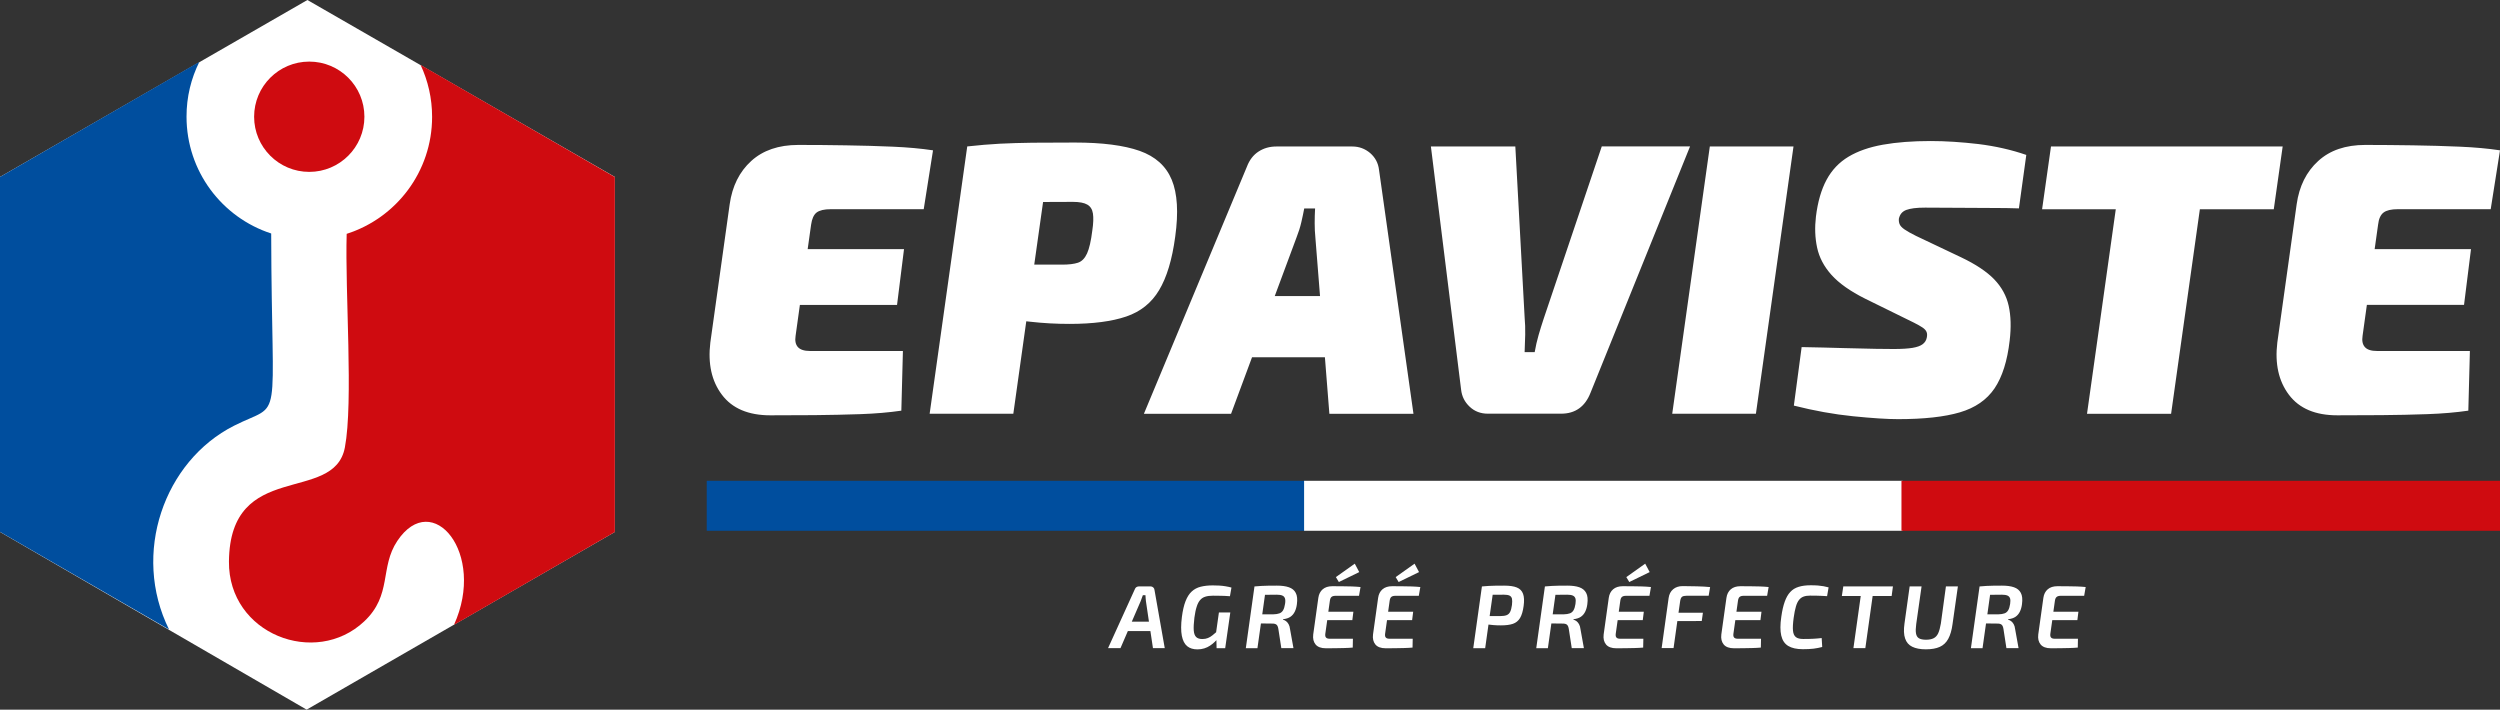
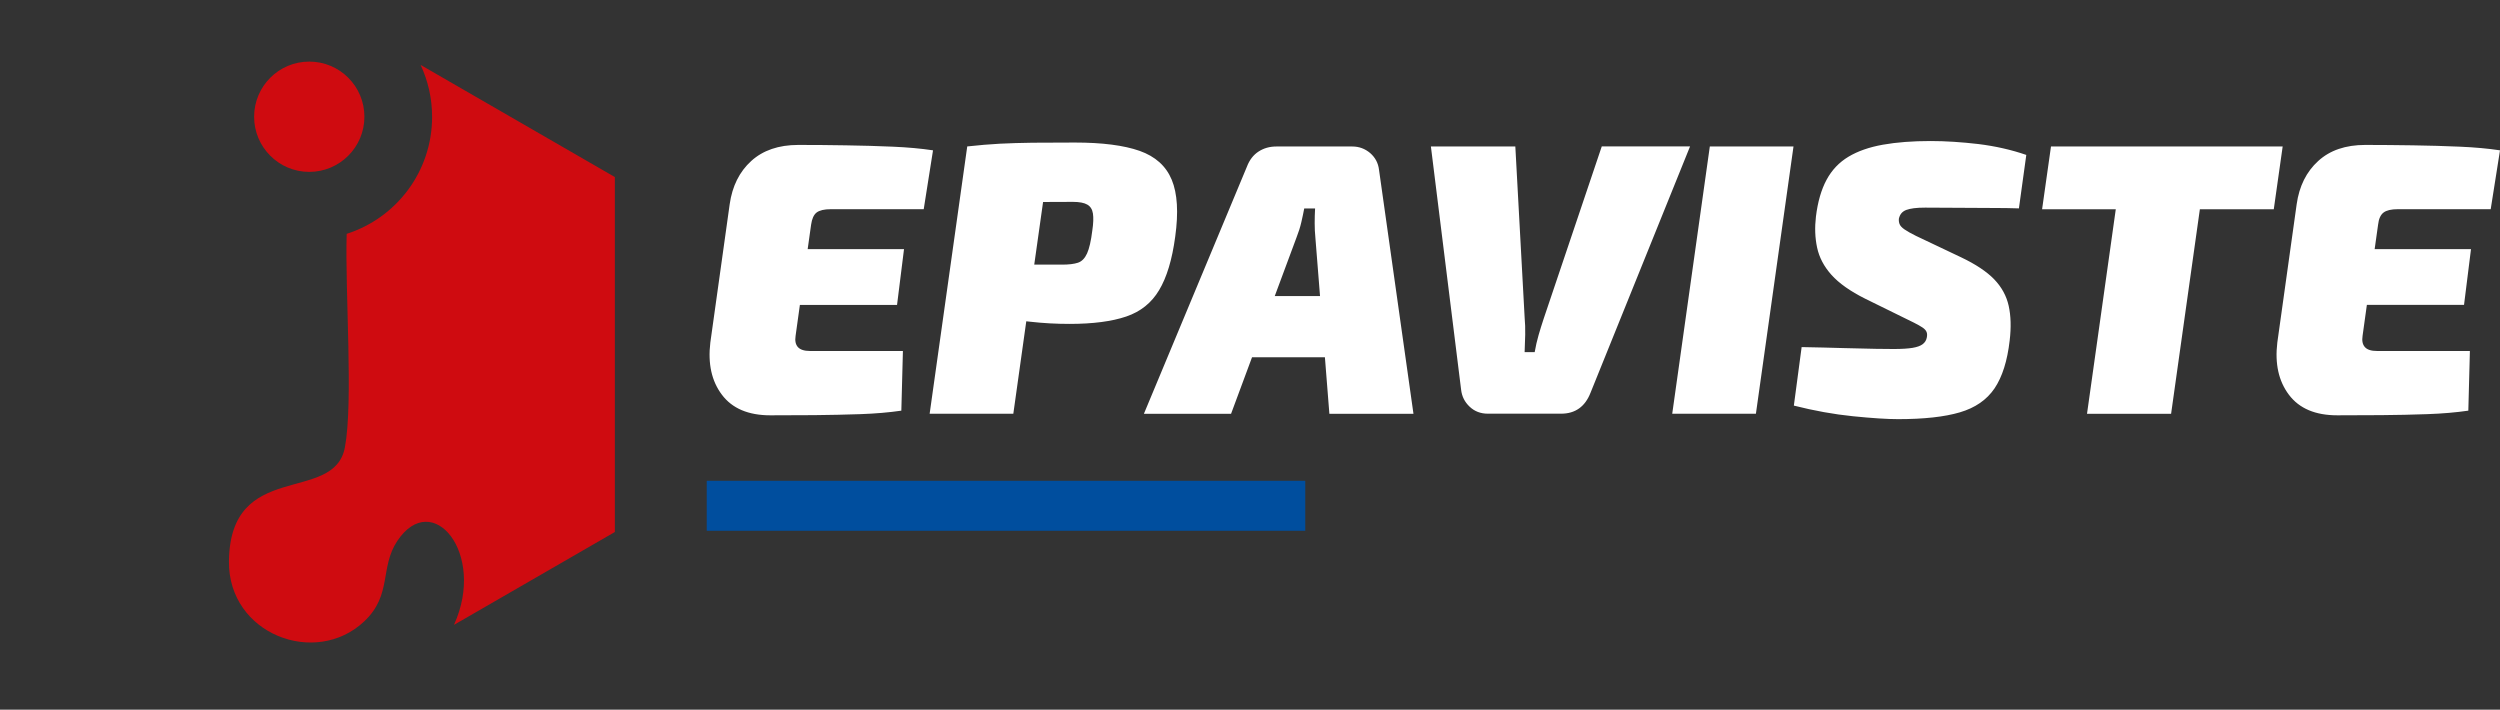
<svg xmlns="http://www.w3.org/2000/svg" version="1.1" id="Calque_1" x="0px" y="0px" viewBox="0 0 4302.2 1221.2" style="enable-background:new 0 0 4302.2 1221.2;" xml:space="preserve">
  <rect x="0" y="0" width="4302.2" height="1221.2" fill="#333333" stroke="none" />
  <style type="text/css">
	.st0{fill:#FFFFFF;}
	.st1{fill:#CF0B10;}
	.st2{fill:#004E9E;}
</style>
  <g>
-     <polygon class="st0" points="0,304.5 529,0 1058.1,304.5 1058.1,915.4 527.7,1221.2 0,915.4  " />
    <path class="st1" d="M532.2,106c-52.4,0-94.9,42.5-94.9,94.9s42.5,94.9,94.9,94.9c52.4,0,94.9-42.5,94.9-94.9   C627.1,148.4,584.6,106,532.2,106L532.2,106z M781.3,1075.2c55.8-122.7-37.1-235-97.6-144.3c-30.5,45.8-8.5,92.8-56.9,138.4   c-83.9,79.2-233.9,22-232.8-103c1.6-176.6,180.8-97.9,199.5-196.3c14.8-78.3,0.1-267.5,3.1-367.6c85.3-27.2,147-107.1,147-201.3   c0-32-7.1-62.2-19.8-89.4l69.8,40.3l264.5,152.7v305.4v305.4l-264.5,152.7L781.3,1075.2z" />
-     <path class="st2" d="M343.1,106.4l-78.6,45.4L0,304.5v305.4v305.4l264.5,152.7l26.4,15.3c-64.7-130.6-8.5-289.9,111.9-350.7   c85.6-43.2,64.7,11.8,63.9-330.8C382.1,374.3,321,294.8,321,200.9C320.9,166.9,328.9,134.8,343.1,106.4z" />
  </g>
  <path class="st0" d="M1395.8,386.7l-5.9,42h165.8l-12,96h-167.2l-7.4,53.3c-1.3,8.4,0,14.9,4,19.3c4,4.4,10.9,6.7,20.7,6.7h160  l-2.7,102.7c-21.3,3.1-44.9,5.1-70.7,6c-25.8,0.9-52,1.4-78.7,1.7c-26.7,0.2-52,0.3-76,0.3c-37.8,0-65.6-11.8-83.3-35.3  c-17.8-23.5-24.4-53.5-20-90l33.3-238c4.4-31.1,16.8-55.9,37-74.3c20.2-18.4,47.2-27.7,81-27.7c27.1,0,54.5,0.2,82.3,0.7  c27.8,0.4,54.5,1.2,80.3,2.3c25.8,1.1,48.9,3.2,69.3,6.3l-16,101.3h-160c-11.1,0-19.2,1.9-24.3,5.7  C1400.4,369.5,1397.2,376.5,1395.8,386.7z M1938.1,544.7c-24.7,8.4-57.2,12.7-97.7,12.7c-22.7,0-45-1.2-67-3.7  c-2.5-0.3-4.9-0.6-7.3-0.8L1743.8,712h-144l64.7-460c20-2.2,38.7-3.8,56-4.7c17.3-0.9,36.1-1.4,56.3-1.7c20.2-0.2,44.5-0.3,73-0.3  c47.1,0,84.2,4.8,111.3,14.3c27.1,9.6,45.5,26.1,55.3,49.7c9.8,23.6,11.8,56.2,6,98c-5.3,39.6-14.6,70.2-27.7,92  C1981.7,521.2,1962.8,536.3,1938.1,544.7z M1880.8,367.4c-1.1-7.1-4.3-12.2-9.7-15.3c-5.3-3.1-13.6-4.7-24.7-4.7  c-18.3,0-35.4,0.1-51.4,0.2l-15.2,107.8c16.3,0,32.3,0,47.9,0c11.6,0,20.7-1.1,27.3-3.3c6.7-2.2,11.9-7.6,15.7-16  c3.8-8.4,6.8-21.5,9-39.3C1881.6,384.3,1881.9,374.5,1880.8,367.4z M2373.1,292.1l59.3,420h-144.7l-7.7-97.3h-125.4l-36.1,97.3h-150  l177.3-425.3c4.4-11.6,11.1-20.2,20-26c8.9-5.8,19.1-8.7,30.7-8.7h130.7c11.6,0,21.8,3.8,30.7,11.3  C2366.6,271,2371.7,280.5,2373.1,292.1z M2271.6,509.4l-7.9-99.3c-0.9-8.9-1.3-17.6-1.3-26c0-8.4,0.2-16.9,0.7-25.3h-18.7  c-1.3,7.1-3,15-5,23.7s-4.8,17.4-8.3,26.3l-37.4,100.7H2271.6z M2756.4,252.1l-100,296.6c-3.1,9.3-6,18.7-8.7,28  c-2.7,9.3-4.9,19.1-6.7,29.3h-17.3c0.4-9.8,0.8-19.8,1-30c0.2-10.2-0.1-20.2-1-30l-16-294h-145.3l52,418.6  c1.3,11.6,6.2,21.3,14.7,29.3c8.4,8,18.9,12,31.3,12h126c24.4,0,41.3-12,50.7-36l171.3-424H2756.4z M2877.7,712h144l64.7-460h-144  L2877.7,712z M3322.3,242.7c-31.1,0-58.4,2.1-82,6.3c-23.6,4.2-43.3,11.1-59.3,20.7c-16,9.6-28.6,22.8-37.7,39.7  c-9.1,16.9-15.2,38-18.3,63.3c-2.2,18.7-1.6,36.4,2,53.3c3.6,16.9,11.8,32.6,24.7,47c12.9,14.4,32.2,28.1,58,41l84,41.3  c6.2,3.1,11.1,5.9,14.7,8.3c3.6,2.4,5.9,5,7,7.7c1.1,2.7,1.2,6,0.3,10c-0.9,4.4-3.2,8.1-7,11c-3.8,2.9-9.6,5-17.3,6.3  c-7.8,1.3-18.6,2-32.3,2c-5.8,0-16.2-0.1-31.3-0.3c-15.1-0.2-33.7-0.7-55.7-1.3c-22-0.7-45.9-1.2-71.7-1.7L3087,698  c35.1,8.9,69,15,101.7,18.3c32.7,3.3,58.5,5,77.7,5c44.4,0,79.9-3.9,106.3-11.7c26.4-7.8,46.3-21.5,59.7-41.3  c13.3-19.8,22-47.2,26-82.3c2.7-22.7,2.1-42.5-1.7-59.7c-3.8-17.1-12.1-32.3-25-45.7c-12.9-13.3-32-26-57.3-38l-77.3-36.7  c-8.9-4.4-15.6-8.2-20-11.3c-4.4-3.1-7.2-6.2-8.3-9.3c-1.1-3.1-1.4-6.2-1-9.3c0.9-3.6,2.3-6.6,4.3-9c2-2.4,4.8-4.3,8.3-5.7  c3.6-1.3,8-2.3,13.3-3c5.3-0.7,11.8-1,19.3-1c19.1,0,38.4,0.1,58,0.3c19.6,0.2,38.3,0.3,56.3,0.3s33.7,0.2,47,0.7l12.7-92  c-25.8-8.9-53.2-15.1-82.3-18.7C3375.5,244.5,3348.1,242.7,3322.3,242.7z M3928.2,252.1h-127.3h-144.7h-126.7l-15.3,108h126.8  l-49.5,352h144.7l49.5-352h127.2L3928.2,252.1z M4101.9,365.7c5.1-3.8,13.2-5.7,24.3-5.7h160l16-101.3c-20.4-3.1-43.6-5.2-69.3-6.3  c-25.8-1.1-52.6-1.9-80.3-2.3c-27.8-0.4-55.2-0.7-82.3-0.7c-33.8,0-60.8,9.2-81,27.7c-20.2,18.4-32.6,43.2-37,74.3l-33.3,238  c-4.4,36.4,2.2,66.4,20,90c17.8,23.6,45.5,35.3,83.3,35.3c24,0,49.3-0.1,76-0.3c26.7-0.2,52.9-0.8,78.7-1.7  c25.8-0.9,49.3-2.9,70.7-6l2.7-102.7h-160c-9.8,0-16.7-2.2-20.7-6.7c-4-4.4-5.3-10.9-4-19.3l7.4-53.3h167.2l12-96h-165.8l5.9-42  C4093.5,376.5,4096.8,369.5,4101.9,365.7z" />
  <rect x="1216.2" y="827.4" class="st2" width="1030" height="86" />
-   <rect x="2244.2" y="827.4" class="st0" width="1030" height="86" />
-   <rect x="3272.2" y="827.4" class="st1" width="1030" height="86" />
-   <path class="st0" d="M1984.5,1010.8c-1.3-1.1-2.8-1.7-4.5-1.7h-19.7c-1.7,0-3.3,0.4-4.6,1.2c-1.3,0.8-2.3,2.1-2.9,3.9l-46,101.2  h21.4l12.7-29.4h38.8l4.4,29.4h20.3l-17.7-100.4C1986.5,1013.3,1985.8,1011.9,1984.5,1010.8z M1947.7,1069.8l15.3-35.4  c0.6-1.6,1.3-3.4,1.9-5.2c0.7-1.8,1.3-3.4,1.8-4.9h4.5c0.1,1.6,0.2,3.3,0.3,5c0.1,1.7,0.3,3.4,0.5,5.2l5.2,35.3H1947.7z   M2055.4,1063c-1.1,9.2-1.5,16.5-1.1,21.9c0.4,5.3,1.8,9.1,4.2,11.4c2.4,2.3,5.9,3.4,10.6,3.4c3.6,0,6.8-0.6,9.5-1.7  c2.8-1.1,5.4-2.7,7.9-4.7c2-1.6,4.1-3.4,6.3-5.3l4.8-34h19.6l-8.8,61.5h-14.8l-0.3-13.9c-0.9,1-1.9,2-2.9,3  c-2.4,2.4-5.1,4.5-8.1,6.5c-3,2-6.3,3.6-9.9,4.7c-3.6,1.1-7.5,1.7-11.7,1.7c-7.3,0-13.2-1.8-17.7-5.5c-4.5-3.7-7.6-9.7-9.2-17.9  c-1.6-8.3-1.6-19.1,0.1-32.4c1.4-11,3.5-20,6.3-27.2c2.8-7.1,6.3-12.7,10.6-16.6c4.3-4,9.4-6.7,15.4-8.2c6-1.5,12.9-2.3,20.8-2.3  c3.8,0,7.5,0.1,11.2,0.3c3.6,0.2,7.2,0.6,10.8,1.2c3.5,0.6,7,1.3,10.2,2.2l-2.6,14.9c-3.4-0.3-6.7-0.5-10-0.6  c-3.3-0.1-6.5-0.2-9.7-0.2c-3.2-0.1-6.4-0.1-9.5-0.1c-5.2,0-9.7,0.6-13.2,1.7c-3.6,1.1-6.6,3.1-9,5.9c-2.4,2.8-4.4,6.6-5.9,11.6  C2057.7,1049,2056.5,1055.3,2055.4,1063z M2218,1010.6c-5.5-1.9-12.3-2.8-20.6-2.8c-5.6,0-10.6,0-14.8,0.1  c-4.2,0.1-8.2,0.2-11.9,0.4c-3.7,0.2-7.6,0.5-11.9,0.9l-14.9,106.3h20l6-42.6c0.8,0,1.5,0,2.3,0c4.7,0.1,10.6,0.1,17.6,0.2  c3,0,5.3,0.6,6.9,1.9c1.6,1.3,2.6,3.7,3.2,7.3l5.1,33.1h20.9l-5.9-32.8c-0.4-3.5-1.2-6.3-2.5-8.5c-1.2-2.2-2.7-3.9-4.4-5.2  c-1.7-1.3-3.5-2.1-5.3-2.5l0.2-0.8c5.2-0.6,9.5-2,12.7-4.2c3.2-2.2,5.7-5.2,7.5-8.9c1.8-3.7,3-8,3.6-12.8c1.1-8.3,0.5-14.8-2-19.4  C2227.5,1015.7,2223.5,1012.5,2218,1010.6z M2211.4,1039.3c-0.7,4.6-1.8,8.2-3.3,10.8c-1.5,2.6-3.6,4.4-6.3,5.4  c-2.7,1-6.3,1.6-10.7,1.7h-18.9l4.7-33.6c5.7-0.1,12.5-0.2,20.2-0.2c4.2,0,7.4,0.5,9.7,1.5c2.3,1,3.7,2.6,4.5,4.9  C2212,1032.1,2212.1,1035.3,2211.4,1039.3z M2304,1001.6l-5.1-8.5l32.5-23.1l7.7,14.5L2304,1001.6z M2326.1,1009.2  c5.4,0.2,10.4,0.5,15.2,1l-2.6,15.1h-40.4c-3.2,0-5.5,0.7-7,2c-1.5,1.3-2.4,3.6-2.8,6.9l-2.6,18.5h43.1l-1.8,14.5h-43.2l-3.3,23.4  c-0.4,3,0,5.2,1.2,6.5c1.2,1.4,3.3,2.1,6.4,2.1h39.9l-0.3,15.2c-4.7,0.4-9.7,0.7-14.9,0.8c-5.2,0.2-10.4,0.3-15.8,0.3  c-5.3,0.1-10.5,0.1-15.6,0.1c-8.1,0-14-2.2-17.6-6.5c-3.6-4.4-5-10.1-4.1-17.3l8.8-63c0.9-6.3,3.4-11.2,7.5-14.7  c4.1-3.5,9.6-5.3,16.6-5.3c5.6,0,11.3,0,16.9,0.1C2315.2,1008.9,2320.7,1009,2326.1,1009.2z M2429,1009.2c5.4,0.2,10.4,0.5,15.2,1  l-2.6,15.1h-40.4c-3.2,0-5.5,0.7-7,2c-1.5,1.3-2.4,3.6-2.8,6.9l-2.6,18.5h43.1l-1.8,14.5h-43.2l-3.3,23.4c-0.4,3,0,5.2,1.2,6.5  c1.2,1.4,3.3,2.1,6.4,2.1h39.9l-0.3,15.2c-4.7,0.4-9.7,0.7-14.9,0.8c-5.2,0.2-10.4,0.3-15.8,0.3c-5.3,0.1-10.5,0.1-15.6,0.1  c-8.1,0-14-2.2-17.6-6.5c-3.6-4.4-5-10.1-4.1-17.3l8.8-63c0.9-6.3,3.4-11.2,7.5-14.7c4.1-3.5,9.6-5.3,16.6-5.3  c5.6,0,11.3,0,16.9,0.1C2418.1,1008.9,2423.6,1009,2429,1009.2z M2406.9,1001.6l-5.1-8.5l32.5-23.1l7.7,14.5L2406.9,1001.6z   M2610.3,1011c-5.3-2.2-12.6-3.2-21.8-3.2c-5.9,0-10.9,0-15,0.1c-4.2,0.1-8,0.2-11.6,0.4c-3.6,0.2-7.5,0.5-11.7,0.9l-14.9,106.3  h20.5l5.7-40.7c2.7,0.4,5.5,0.7,8.5,0.9c4.3,0.4,8.6,0.5,13,0.5c8.5,0,15.4-0.9,20.6-2.7c5.2-1.8,9.3-5.1,12.2-9.9  c2.9-4.8,5-11.8,6.2-20.8c1.2-8.8,0.9-15.8-1-20.9C2619.1,1016.7,2615.5,1013.1,2610.3,1011z M2601.9,1041.1  c-0.7,5.2-1.8,9.2-3.2,12c-1.4,2.8-3.5,4.6-6.2,5.6c-2.7,1-6.3,1.5-10.9,1.5c-5.8,0-11.9,0-18.1,0l5.2-36.7  c5.6-0.1,12.1-0.1,19.4-0.1c4.1,0,7.3,0.5,9.5,1.5c2.2,1,3.6,2.8,4.3,5.3C2602.4,1032.8,2602.5,1036.4,2601.9,1041.1z   M2717.8,1010.6c-5.5-1.9-12.3-2.8-20.6-2.8c-5.6,0-10.6,0-14.8,0.1c-4.2,0.1-8.2,0.2-11.9,0.4c-3.7,0.2-7.6,0.5-11.9,0.9  l-14.9,106.3h20l6-42.6c0.8,0,1.5,0,2.3,0c4.7,0.1,10.6,0.1,17.6,0.2c3,0,5.3,0.6,6.9,1.9c1.6,1.3,2.6,3.7,3.2,7.3l5.1,33.1h20.9  l-5.9-32.8c-0.4-3.5-1.2-6.3-2.5-8.5c-1.2-2.2-2.7-3.9-4.4-5.2c-1.7-1.3-3.5-2.1-5.3-2.5l0.2-0.8c5.2-0.6,9.5-2,12.7-4.2  c3.2-2.2,5.7-5.2,7.5-8.9c1.8-3.7,3-8,3.6-12.8c1.1-8.3,0.5-14.8-2-19.4C2727.2,1015.7,2723.2,1012.5,2717.8,1010.6z M2711.2,1039.3  c-0.7,4.6-1.8,8.2-3.3,10.8c-1.5,2.6-3.6,4.4-6.3,5.4c-2.7,1-6.3,1.6-10.7,1.7H2672l4.7-33.6c5.7-0.1,12.5-0.2,20.2-0.2  c4.2,0,7.4,0.5,9.7,1.5c2.3,1,3.7,2.6,4.5,4.9C2711.8,1032.1,2711.8,1035.3,2711.2,1039.3z M2825.9,1009.2c5.4,0.2,10.4,0.5,15.2,1  l-2.6,15.1h-40.4c-3.2,0-5.5,0.7-7,2c-1.5,1.3-2.4,3.6-2.8,6.9l-2.6,18.5h43.1l-1.8,14.5h-43.2l-3.3,23.4c-0.4,3,0,5.2,1.2,6.5  c1.2,1.4,3.3,2.1,6.4,2.1h39.9l-0.3,15.2c-4.7,0.4-9.7,0.7-14.9,0.8c-5.2,0.2-10.4,0.3-15.8,0.3c-5.3,0.1-10.5,0.1-15.6,0.1  c-8.1,0-14-2.2-17.6-6.5c-3.6-4.4-5-10.1-4.1-17.3l8.8-63c0.9-6.3,3.4-11.2,7.5-14.7c4.1-3.5,9.6-5.3,16.6-5.3  c5.6,0,11.3,0,16.9,0.1C2815,1008.9,2820.5,1009,2825.9,1009.2z M2803.8,1001.6l-5.1-8.5l32.5-23.1l7.7,14.5L2803.8,1001.6z   M2920.3,1009c8.2,0.2,15.8,0.6,22.6,1.3l-2.5,14.9h-38c-3.6,0-6.2,0.6-7.8,1.8c-1.6,1.2-2.6,3.6-3.2,7.1l-2.9,20.3h42l-2,14.3  l-42,0.1l-6.5,46.4h-20.5l12-86.1c0.9-6.5,3.5-11.5,7.8-15.1c4.3-3.6,9.7-5.4,16.4-5.4C2904,1008.8,2912.1,1008.9,2920.3,1009z   M3028.4,1009.2c5.4,0.2,10.4,0.5,15.2,1l-2.6,15.1h-40.4c-3.2,0-5.5,0.7-7,2c-1.5,1.3-2.4,3.6-2.8,6.9l-2.6,18.5h43.1l-1.8,14.5  h-43.2l-3.3,23.4c-0.4,3,0,5.2,1.2,6.5c1.2,1.4,3.3,2.1,6.4,2.1h39.9l-0.3,15.2c-4.7,0.4-9.7,0.7-14.9,0.8  c-5.2,0.2-10.4,0.3-15.8,0.3c-5.3,0.1-10.5,0.1-15.6,0.1c-8.1,0-14-2.2-17.6-6.5c-3.6-4.4-5-10.1-4.1-17.3l8.8-63  c0.9-6.3,3.4-11.2,7.5-14.7c4.1-3.5,9.6-5.3,16.6-5.3c5.6,0,11.3,0,16.9,0.1C3017.5,1008.9,3023,1009,3028.4,1009.2z M3138,1008.8  c2.9,0.5,5.8,1.2,8.8,2l-2.6,15.1c-3.3-0.2-6.3-0.4-9.2-0.5c-2.8-0.2-5.8-0.3-8.9-0.3c-3.1-0.1-6.8-0.1-11.1-0.1  c-4.3,0-8,0.5-11.1,1.6c-3.1,1.1-5.7,3-7.9,5.7c-2.2,2.7-4.1,6.6-5.5,11.6c-1.5,5-2.7,11.4-3.8,19.2c-1.3,9.4-1.7,16.8-1.2,22.1  c0.5,5.3,2.2,9,5,11.2c2.8,2.2,7.1,3.2,12.7,3.2c7.2,0,13.1-0.1,17.8-0.4c4.7-0.3,9.3-0.6,13.9-1.2l0.9,15.4c-5,1.3-10,2.3-15,2.9  c-5,0.6-11.1,0.9-18.3,0.9c-10.7,0-19.1-1.9-25.2-5.6c-6.1-3.7-10.1-9.7-12-17.9c-1.9-8.2-1.9-18.9,0.1-32.3  c1.4-10.3,3.4-18.9,5.9-25.9c2.5-7,5.6-12.6,9.5-16.7c3.8-4.2,8.6-7.1,14.4-8.9c5.7-1.8,12.6-2.7,20.6-2.7c4.8,0,9,0.1,12.6,0.4  C3131.9,1007.9,3135.1,1008.3,3138,1008.8z M3225,1009.1h32.5l-2.2,16.5h-32.7l-12.6,89.8h-20.5l12.6-89.8h-32.5l2.5-16.5h32.3H3225  z M3348.7,1009.1h20.6l-9.2,64.8c-1.4,10.6-3.9,19.1-7.4,25.5c-3.5,6.4-8.3,11-14.6,13.8c-6.2,2.8-14.2,4.2-23.9,4.2  c-9.7,0-17.5-1.5-23.4-4.4c-6-2.9-10.1-7.6-12.3-14.2c-2.3-6.5-2.6-15.1-1.1-25.8l8.9-63.9h20.5l-9.2,64.8  c-0.9,6.8-1.1,12.1-0.4,16.1c0.7,4,2.4,6.8,5.1,8.4c2.7,1.6,6.8,2.5,12.1,2.5c5.4,0,9.9-0.9,13.2-2.6c3.4-1.7,6-4.6,7.9-8.7  c1.8-4.1,3.3-9.6,4.5-16.6L3348.7,1009.1z M3465.8,1010.6c-5.5-1.9-12.3-2.8-20.6-2.8c-5.6,0-10.6,0-14.8,0.1  c-4.2,0.1-8.2,0.2-11.9,0.4c-3.7,0.2-7.6,0.5-11.9,0.9l-14.9,106.3h20l6-42.6c0.8,0,1.5,0,2.3,0c4.7,0.1,10.6,0.1,17.6,0.2  c3,0,5.3,0.6,6.9,1.9c1.6,1.3,2.6,3.7,3.2,7.3l5.1,33.1h20.9l-5.9-32.8c-0.4-3.5-1.2-6.3-2.5-8.5c-1.2-2.2-2.7-3.9-4.4-5.2  c-1.7-1.3-3.5-2.1-5.3-2.5l0.2-0.8c5.2-0.6,9.5-2,12.7-4.2c3.2-2.2,5.7-5.2,7.5-8.9c1.8-3.7,3-8,3.6-12.8c1.1-8.3,0.5-14.8-2-19.4  C3475.2,1015.7,3471.3,1012.5,3465.8,1010.6z M3459.2,1039.3c-0.7,4.6-1.8,8.2-3.3,10.8c-1.5,2.6-3.6,4.4-6.3,5.4  c-2.7,1-6.3,1.6-10.7,1.7H3420l4.7-33.6c5.7-0.1,12.5-0.2,20.2-0.2c4.2,0,7.4,0.5,9.7,1.5c2.3,1,3.7,2.6,4.5,4.9  C3459.8,1032.1,3459.8,1035.3,3459.2,1039.3z M3536.2,1034.2l-2.6,18.5h43.1l-1.8,14.5h-43.2l-3.3,23.4c-0.4,3,0,5.2,1.2,6.5  c1.2,1.4,3.3,2.1,6.4,2.1h39.9l-0.3,15.2c-4.7,0.4-9.7,0.7-14.9,0.8c-5.2,0.2-10.4,0.3-15.8,0.3c-5.3,0.1-10.5,0.1-15.6,0.1  c-8.1,0-14-2.2-17.6-6.5c-3.6-4.4-5-10.1-4.1-17.3l8.8-63c0.9-6.3,3.4-11.2,7.5-14.7c4.1-3.5,9.6-5.3,16.6-5.3  c5.6,0,11.3,0,16.9,0.1c5.6,0.1,11.2,0.2,16.6,0.3c5.4,0.2,10.4,0.5,15.2,1l-2.6,15.1h-40.4c-3.2,0-5.5,0.7-7,2  C3537.6,1028.6,3536.6,1030.9,3536.2,1034.2z" />
</svg>